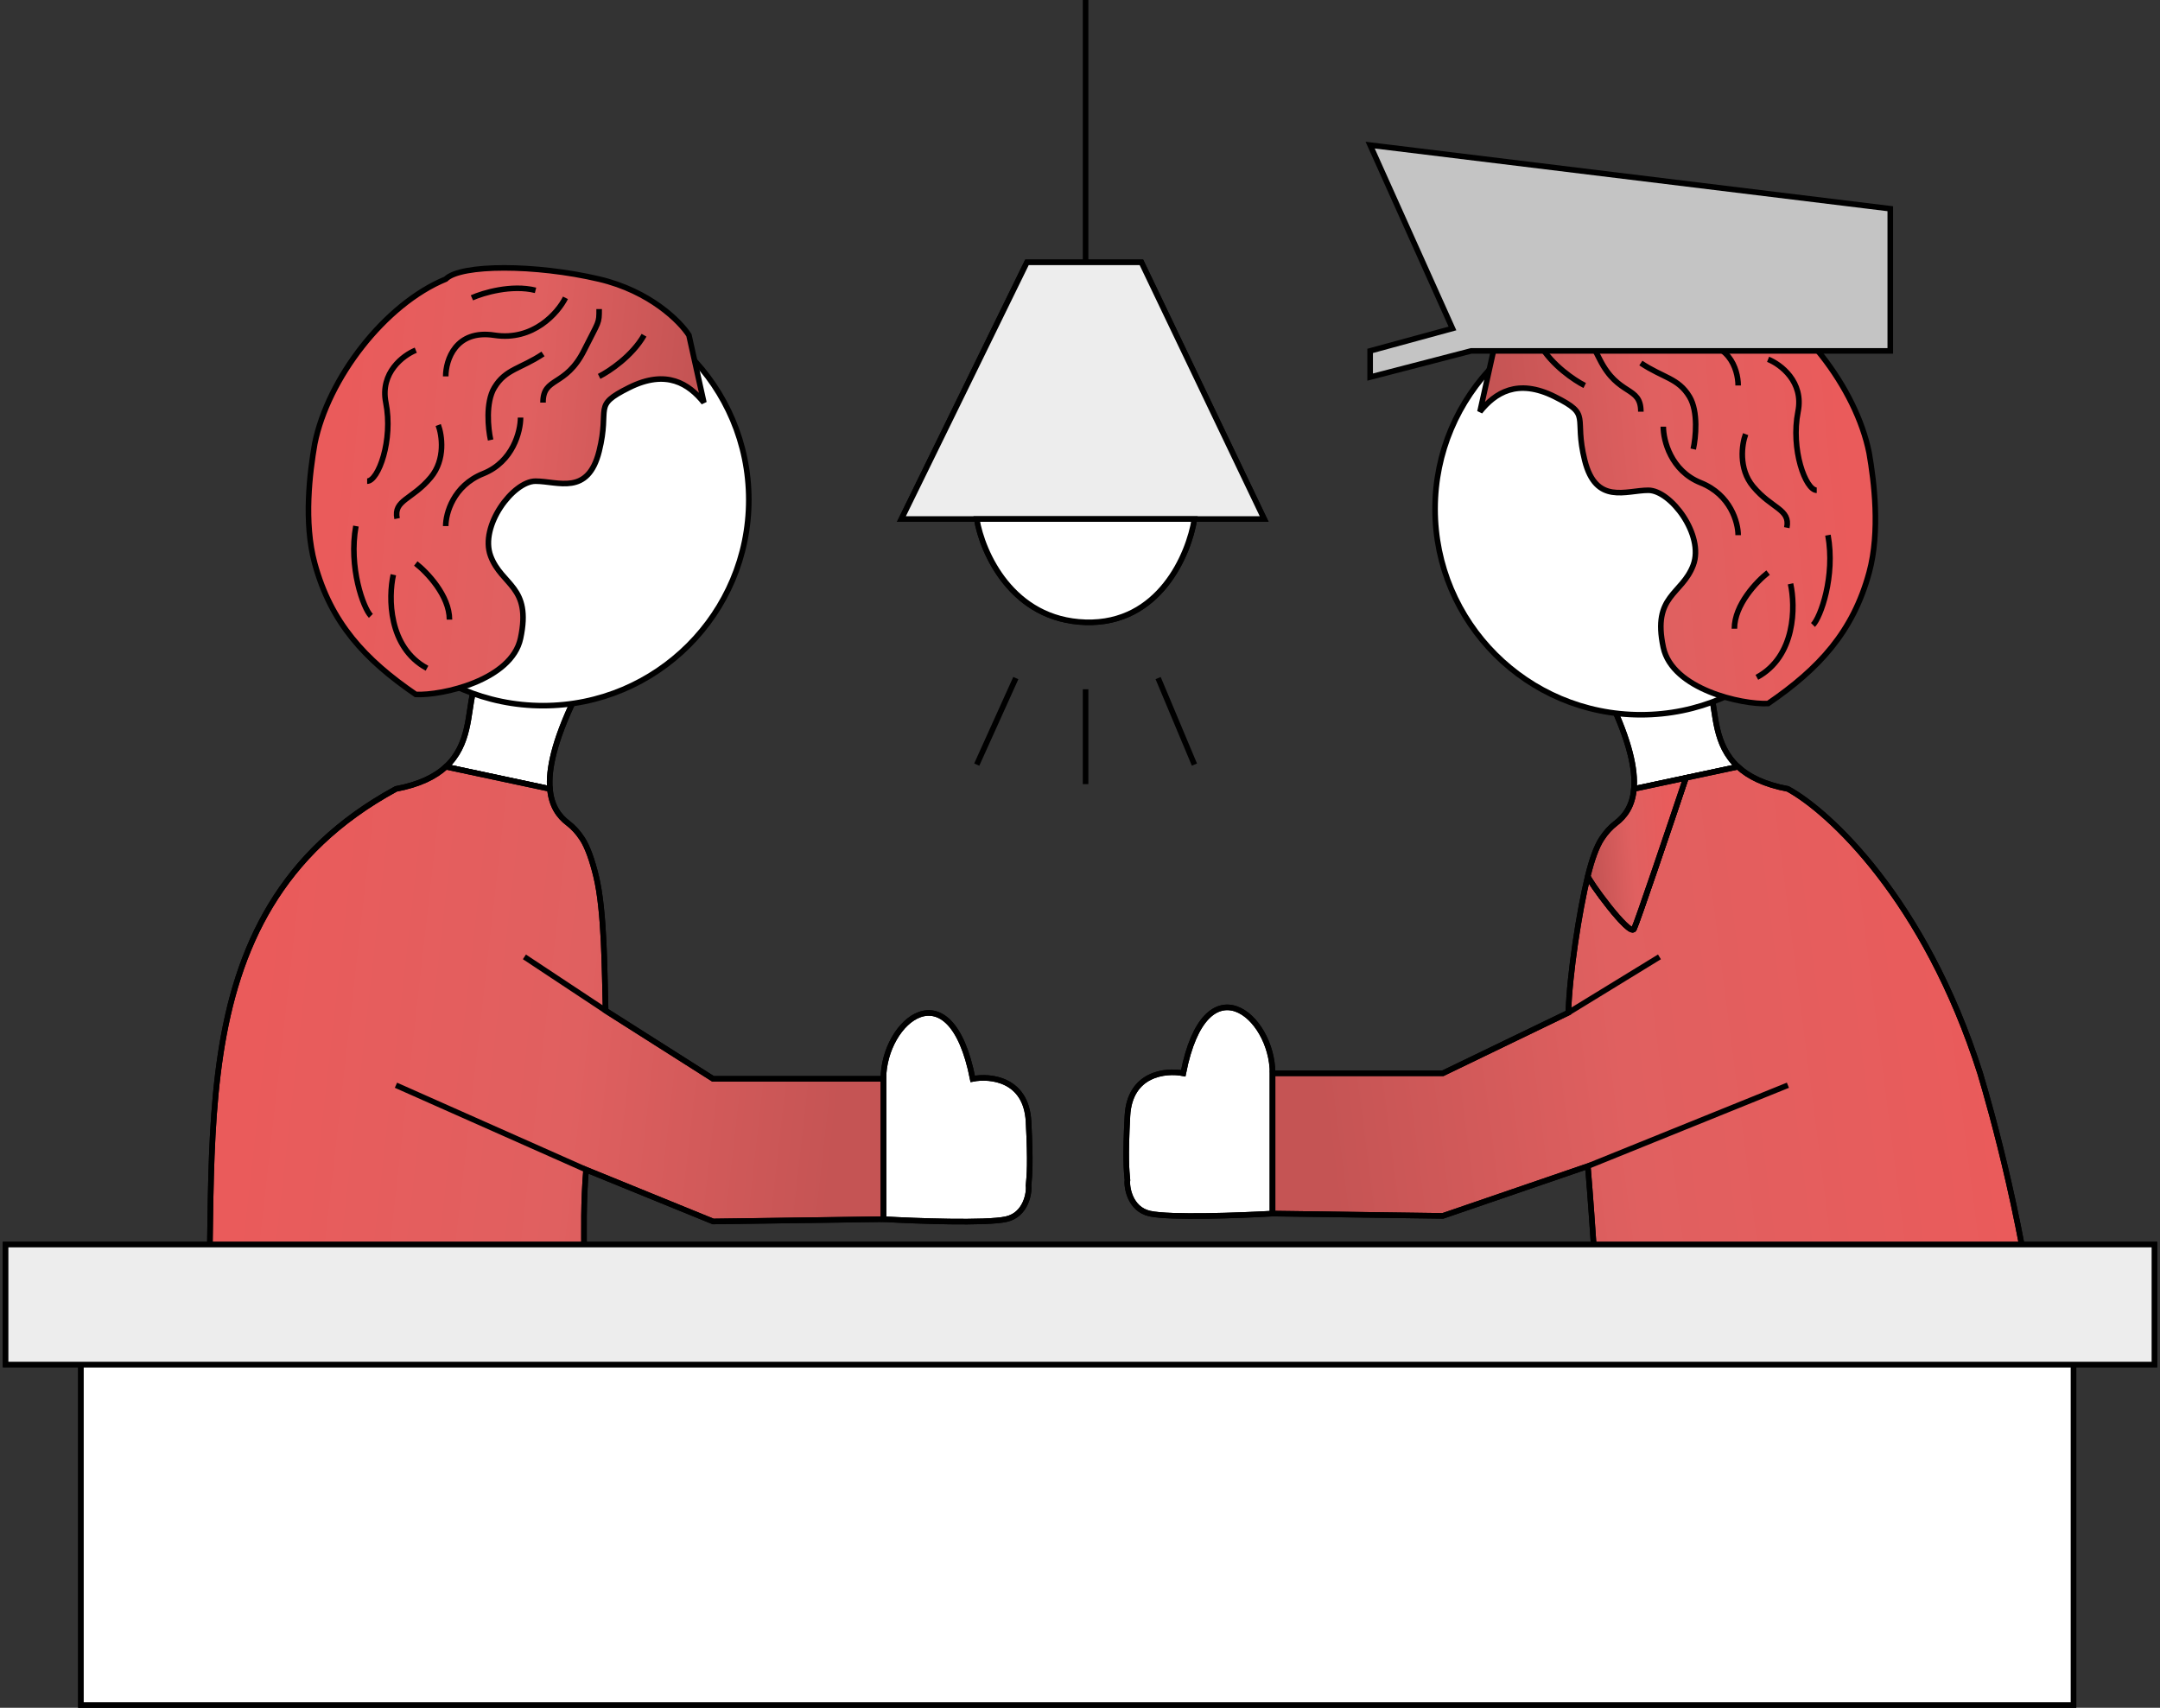
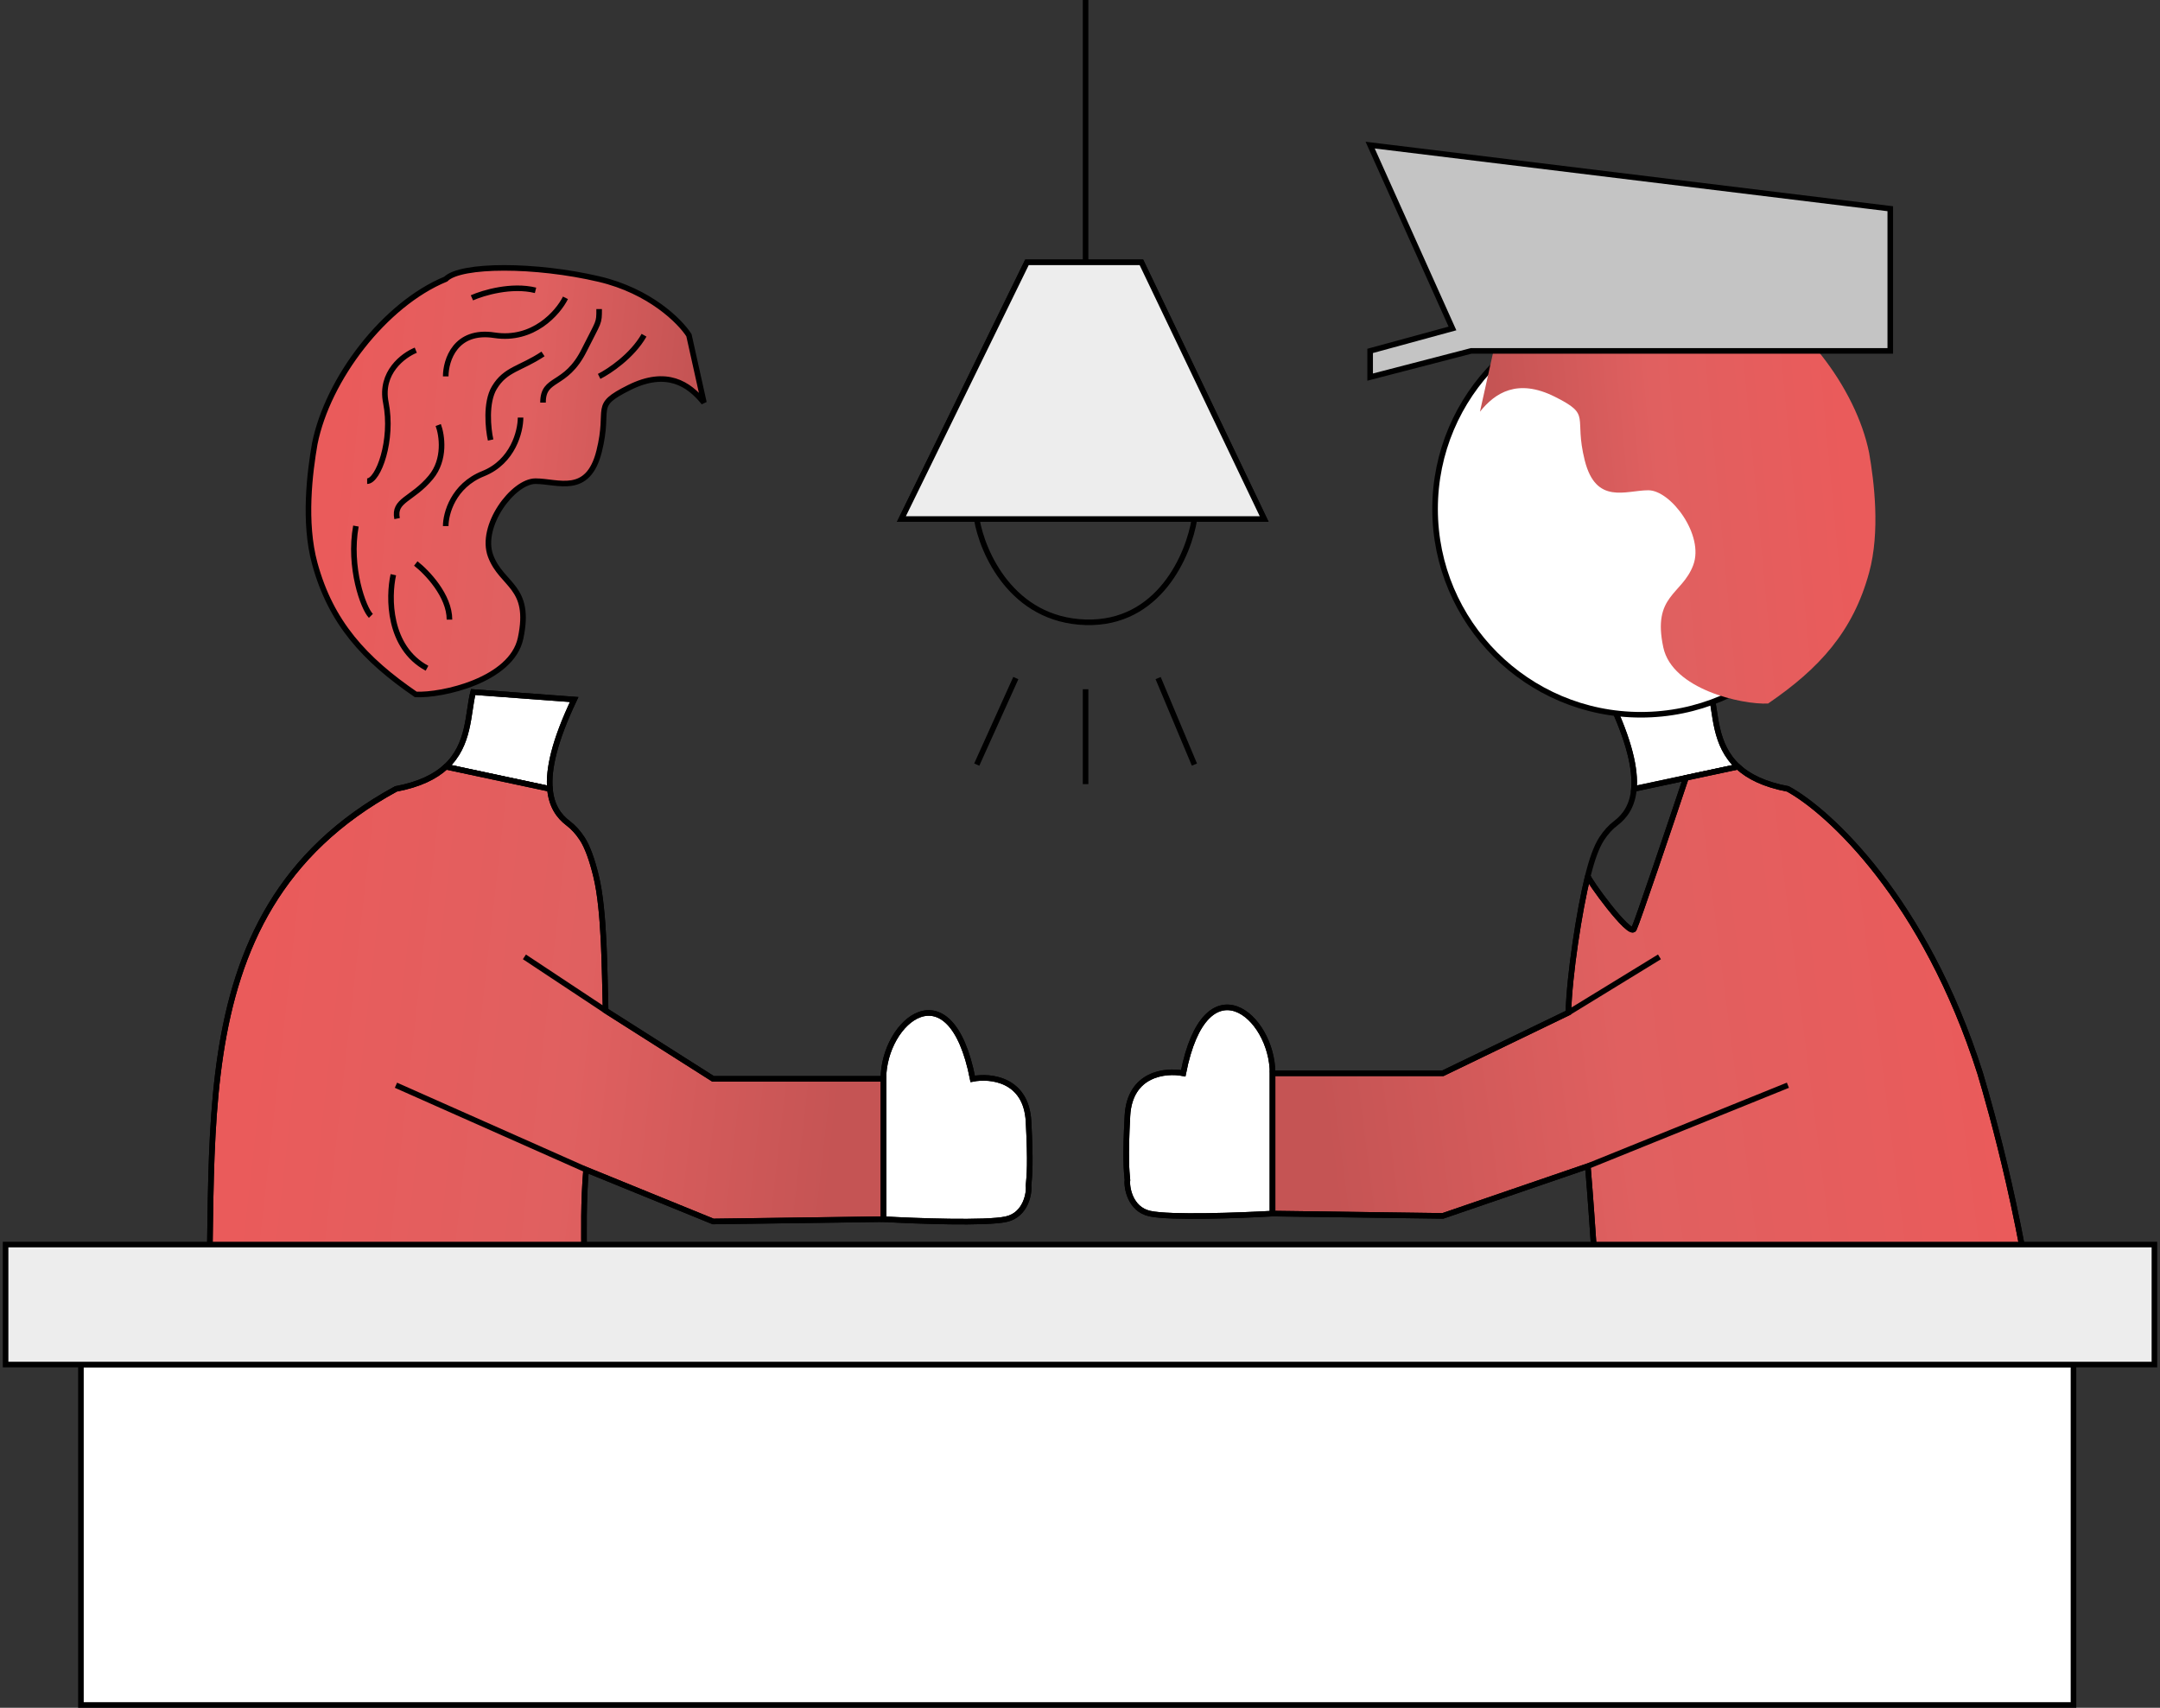
<svg xmlns="http://www.w3.org/2000/svg" width="387" height="306" viewBox="0 0 387 306" fill="none">
  <rect x="0" y="0" width="387" height="306" fill="#333333" stroke="none" />
  <path d="M194.5 0V47M194.5 47H184L161.5 93H175M194.5 47H204.5L226.5 93H214M175 93C176 99 181.3 111.1 194.5 111.5C207.7 111.9 213 99.333 214 93M175 93H214M182 121.5L175 137M194.5 123.5V140.5M207.5 121.5L214 137" stroke="black" />
  <path d="M194.5 47H184L161.5 93H175H214H226.5L204.5 47H194.5Z" fill="#EDEDED" stroke="black" />
-   <path d="M175 93C176 99 181.3 111.1 194.5 111.5C207.7 111.9 213 99.333 214 93H175Z" fill="white" stroke="black" />
  <path d="M288.404 125.341L306.506 124C307.474 127.829 307.1 133.435 311.383 137.385L302.065 139.372L292.747 141.359C293.055 137.865 291.963 132.817 288.404 125.341Z" fill="white" stroke="black" />
  <path d="M211.998 192.313C216 171.951 227.998 181.951 227.998 192.313V217.451C222.165 217.785 209.6 218.251 206 217.451C202.4 216.651 201.832 212.618 201.998 211.451C201.831 209.618 201.598 207.551 201.998 199.951C202.398 192.351 208.831 191.692 211.998 192.313Z" fill="white" stroke="black" />
  <path d="M354.778 192.313C356.633 198.565 363.038 220.696 365.773 246.691L286.96 242.223C285.959 230.604 285.444 220.4 284.49 208.951L258.508 217.862L227.998 217.451V192.313H258.508L281 181.451C281.202 174.563 282.943 163.275 284.49 156.951C284.365 157.451 292 167.951 292.747 166.451C293.345 165.251 299.208 147.898 302.065 139.372L311.383 137.385C313.28 139.134 316.09 140.558 320.334 141.359C327.686 145.358 344.866 161.147 354.778 192.313Z" fill="url(#paint0_linear)" stroke="black" />
-   <path d="M289.493 147.505C291.165 146.242 292.48 144.382 292.746 141.359L302.064 139.372C299.207 147.898 293.344 165.251 292.746 166.451C291.999 167.951 284.365 157.451 284.489 156.951C285.188 154.096 286.014 151.744 286.959 150.295C287.699 149.161 288.54 148.224 289.493 147.505Z" fill="url(#paint1_linear)" stroke="black" />
  <path d="M281 181.451L258.508 192.313H227.998M281 181.451L297.32 171.451M281 181.451C281.202 174.563 282.943 163.275 284.49 156.951M284.49 208.951C285.444 220.4 285.959 230.604 286.96 242.223L365.773 246.691C363.038 220.696 356.633 198.565 354.778 192.313C344.866 161.147 327.686 145.358 320.334 141.359C316.09 140.558 313.28 139.134 311.383 137.385M284.49 208.951L258.508 217.862L227.998 217.451M284.49 208.951L320.334 194.451M227.998 192.313C227.998 181.951 216 171.951 211.998 192.313C208.831 191.692 202.398 192.351 201.998 199.951C201.598 207.551 201.831 209.618 201.998 211.451C201.832 212.618 202.4 216.651 206 217.451C209.6 218.251 222.165 217.785 227.998 217.451M227.998 192.313V217.451M292.747 141.359C292.481 144.382 291.166 146.242 289.494 147.504C288.541 148.224 287.699 149.161 286.96 150.295C286.015 151.744 285.189 154.096 284.49 156.951M292.747 141.359C293.055 137.865 291.963 132.817 288.405 125.341L306.507 124C307.474 127.829 307.101 133.435 311.383 137.385M292.747 141.359L302.065 139.372M311.383 137.385L302.065 139.372M302.065 139.372C299.208 147.898 293.345 165.251 292.747 166.451C292 167.951 284.365 157.451 284.49 156.951" stroke="black" />
  <path d="M293.991 54.323C314.356 54.323 330.865 70.832 330.865 91.197V91.197C330.865 111.562 314.356 128.071 293.991 128.071V128.071C273.626 128.071 257.117 111.562 257.117 91.197V91.197C257.117 70.832 273.626 54.323 293.991 54.323V54.323Z" fill="white" stroke="black" />
  <path d="M316.782 126.06C312.089 126.284 299.62 123.513 298.01 116.004C295.999 106.618 301.363 106.618 303.374 101.254C305.385 95.891 299.351 87.846 295.329 87.846C291.306 87.846 285.943 90.527 283.931 82.482C281.92 74.437 285.272 74.437 278.568 71.085C271.863 67.732 267.841 70.414 265.159 73.766L267.841 61.698C269.405 59.239 274.813 53.787 283.931 51.641C295.329 48.959 308.737 48.959 311.419 51.641C322.374 56.152 332.558 69.508 334.885 81.141C335.779 86.281 336.896 95.22 334.885 102.595C331.995 113.192 325.954 119.784 316.782 126.06Z" fill="url(#paint2_linear)" />
-   <path d="M283.931 57.005C283.931 59.687 283.931 59.016 286.613 64.38C289.965 71.085 293.987 69.073 293.987 73.766M293.987 65.05C298.01 67.732 300.692 67.733 302.703 71.085C304.312 73.766 303.821 78.459 303.374 80.47M298.01 76.448C298.01 78.906 299.351 84.359 304.714 86.504C310.078 88.65 311.419 93.655 311.419 95.89M275.886 61.698C278.031 65.452 282.143 68.179 283.931 69.073M289.965 54.993C291.306 57.675 295.73 62.77 302.703 61.698C309.676 60.625 311.419 66.167 311.419 69.073M306.726 54.993C304.715 54.099 299.62 52.58 295.329 53.653M316.782 64.38C319.017 65.273 323.219 68.402 322.146 73.766C320.805 80.47 323.487 87.846 325.498 87.846M312.76 77.788C312.089 79.576 311.419 83.956 314.101 87.174C317.453 91.197 320.805 91.197 320.135 94.549M327.509 95.89C328.85 103.265 326.169 110.64 324.828 111.981M316.782 102.595C314.771 104.159 310.748 108.36 310.748 112.651M320.805 104.606C321.699 108.629 321.744 117.612 314.771 121.367M316.782 126.06C312.089 126.284 299.62 123.513 298.01 116.004C295.999 106.618 301.363 106.618 303.374 101.254C305.385 95.891 299.351 87.846 295.329 87.846C291.306 87.846 285.943 90.527 283.931 82.482C281.92 74.437 285.272 74.437 278.568 71.085C271.863 67.732 267.841 70.414 265.159 73.766L267.841 61.698C269.405 59.239 274.813 53.787 283.931 51.641C295.329 48.959 308.737 48.959 311.419 51.641C322.374 56.152 332.558 69.508 334.885 81.141C335.779 86.281 336.896 95.22 334.885 102.595C331.995 113.192 325.954 119.784 316.782 126.06Z" stroke="black" />
  <path d="M260.232 58.852L245.483 26L338.674 37.398V62.874H263.585L245.483 67.567V62.874L260.232 58.852Z" fill="#C4C4C4" stroke="black" />
  <path d="M102.873 125.341L84.771 124C83.803 127.829 84.177 133.435 79.894 137.385L89.213 139.372L98.531 141.359C98.223 137.865 99.315 132.817 102.873 125.341Z" fill="white" stroke="black" />
  <path d="M174.279 193.313C170.277 172.951 158.279 182.951 158.279 193.313V218.451C164.112 218.785 176.677 219.251 180.277 218.451C183.877 217.651 184.445 213.618 184.279 212.451C184.446 210.618 184.679 208.551 184.279 200.951C183.879 193.351 177.446 192.692 174.279 193.313Z" fill="white" stroke="black" />
  <path d="M36.5 247.581L104.318 242.223C105.318 230.604 104.05 221.03 105.004 209.581L127.77 218.862L158.279 218.451V193.313H127.77L108.504 181.081C108.302 174.192 108.334 163.275 106.787 156.951C106.089 154.096 105.263 151.744 104.318 150.295C103.578 149.161 102.737 148.224 101.783 147.505C100.112 146.242 98.797 144.382 98.53 141.359L89.212 139.372L79.894 137.385C77.998 139.134 75.188 140.558 70.943 141.359C29.127 164.104 40.458 209.967 36.5 247.581Z" fill="url(#paint3_linear)" stroke="black" />
  <path d="M108.504 181.081L127.77 193.313H158.279M108.504 181.081L93.957 171.451M108.504 181.081C108.302 174.192 108.334 163.275 106.787 156.951C106.089 154.096 105.263 151.744 104.318 150.295C103.578 149.161 102.737 148.224 101.783 147.504C100.112 146.242 98.797 144.382 98.53 141.359M105.004 209.581C104.05 221.03 105.318 230.604 104.318 242.223L36.5 247.581C40.458 209.967 29.127 164.104 70.943 141.359C75.188 140.558 77.998 139.134 79.894 137.385M105.004 209.581L127.77 218.862L158.279 218.451M105.004 209.581L70.943 194.451M158.279 193.313C158.279 182.951 170.277 172.951 174.279 193.313C177.446 192.692 183.879 193.351 184.279 200.951C184.679 208.551 184.446 210.618 184.279 212.451C184.445 213.618 183.877 217.651 180.277 218.451C176.677 219.251 164.112 218.785 158.279 218.451M158.279 193.313V218.451M98.53 141.359C98.222 137.865 99.314 132.817 102.873 125.341L84.771 124C83.803 127.829 84.177 133.435 79.894 137.385M98.53 141.359L89.212 139.372L79.894 137.385" stroke="black" />
-   <path d="M97.286 52.693C76.921 52.693 60.412 69.202 60.412 89.567C60.412 109.932 76.921 126.441 97.286 126.441C117.651 126.441 134.16 109.932 134.16 89.567C134.16 69.202 117.651 52.693 97.286 52.693Z" fill="white" stroke="black" />
  <path d="M74.495 124.43C79.188 124.654 91.658 121.883 93.267 114.374C95.278 104.988 89.915 104.988 87.903 99.624C85.892 94.261 91.926 86.216 95.949 86.216C99.971 86.216 105.335 88.897 107.346 80.852C109.357 72.807 106.005 72.807 112.71 69.455C119.414 66.103 123.437 68.784 126.118 72.136L123.437 60.068C121.872 57.61 116.464 52.157 107.346 50.011C95.949 47.33 82.54 47.33 79.858 50.011C68.903 54.522 58.719 67.879 56.393 79.511C55.499 84.651 54.382 93.59 56.393 100.965C59.282 111.562 65.323 118.155 74.495 124.43Z" fill="url(#paint4_linear)" />
  <path d="M107.346 55.375C107.346 58.057 107.347 57.386 104.665 62.75C101.313 69.455 97.29 67.443 97.29 72.136M97.29 63.42C93.267 66.102 90.585 66.103 88.574 69.455C86.965 72.136 87.457 76.829 87.903 78.84M93.267 74.818C93.267 77.276 91.927 82.729 86.563 84.874C81.199 87.02 79.858 92.026 79.858 94.26M115.392 60.068C113.246 63.822 109.134 66.549 107.346 67.443M101.313 53.364C99.972 56.045 95.547 61.141 88.574 60.068C81.601 58.995 79.858 64.537 79.858 67.443M84.552 53.364C86.563 52.47 91.657 50.95 95.949 52.023M74.495 62.75C72.26 63.644 68.059 66.772 69.131 72.136C70.472 78.84 67.79 86.216 65.779 86.216M78.518 76.159C79.188 77.946 79.859 82.326 77.177 85.545C73.825 89.567 70.472 89.567 71.143 92.919M63.768 94.26C62.427 101.635 65.109 109.01 66.45 110.351M74.495 100.965C76.506 102.529 80.529 106.731 80.529 111.021M70.472 102.976C69.578 106.999 69.534 115.983 76.506 119.737M74.495 124.43C79.188 124.654 91.658 121.883 93.267 114.374C95.278 104.988 89.915 104.988 87.903 99.624C85.892 94.261 91.926 86.216 95.949 86.216C99.971 86.216 105.335 88.897 107.346 80.852C109.357 72.807 106.005 72.807 112.71 69.455C119.414 66.103 123.437 68.784 126.118 72.136L123.437 60.068C121.872 57.61 116.464 52.157 107.346 50.011C95.949 47.33 82.54 47.33 79.858 50.011C68.903 54.522 58.719 67.879 56.393 79.511C55.499 84.651 54.382 93.59 56.393 100.965C59.282 111.562 65.323 118.155 74.495 124.43Z" stroke="black" />
-   <path d="M14.5 244.5H1V223H386V244.5H371.5M14.5 244.5V305.5H371.5V244.5M14.5 244.5H371.5" stroke="black" />
  <path d="M14.5 244.5V305.5H371.5V244.5H14.5Z" fill="white" stroke="black" />
  <path d="M386 223H1V244.5H14.5H371.5H386V223Z" fill="#EDEDED" stroke="black" />
  <defs>
    <linearGradient id="paint0_linear" x1="352.763" y1="157.435" x2="233.697" y2="172.768" gradientUnits="userSpaceOnUse">
      <stop stop-color="#EA5B5B" />
      <stop offset="0.547" stop-color="#E06060" />
      <stop offset="1" stop-color="#C55454" />
    </linearGradient>
    <linearGradient id="paint1_linear" x1="300.405" y1="144.366" x2="285.03" y2="145.38" gradientUnits="userSpaceOnUse">
      <stop stop-color="#EA5B5B" />
      <stop offset="0.547" stop-color="#E06060" />
      <stop offset="1" stop-color="#C55454" />
    </linearGradient>
    <linearGradient id="paint2_linear" x1="329.321" y1="63.652" x2="267.628" y2="69.494" gradientUnits="userSpaceOnUse">
      <stop stop-color="#EA5B5B" />
      <stop offset="0.547" stop-color="#E06060" />
      <stop offset="1" stop-color="#C55454" />
    </linearGradient>
    <linearGradient id="paint3_linear" x1="48" y1="157.598" x2="153.64" y2="169.526" gradientUnits="userSpaceOnUse">
      <stop stop-color="#EA5B5B" />
      <stop offset="0.547" stop-color="#E06060" />
      <stop offset="1" stop-color="#C55454" />
    </linearGradient>
    <linearGradient id="paint4_linear" x1="61.956" y1="62.022" x2="123.65" y2="67.864" gradientUnits="userSpaceOnUse">
      <stop stop-color="#EA5B5B" />
      <stop offset="0.547" stop-color="#E06060" />
      <stop offset="1" stop-color="#C55454" />
    </linearGradient>
  </defs>
</svg>